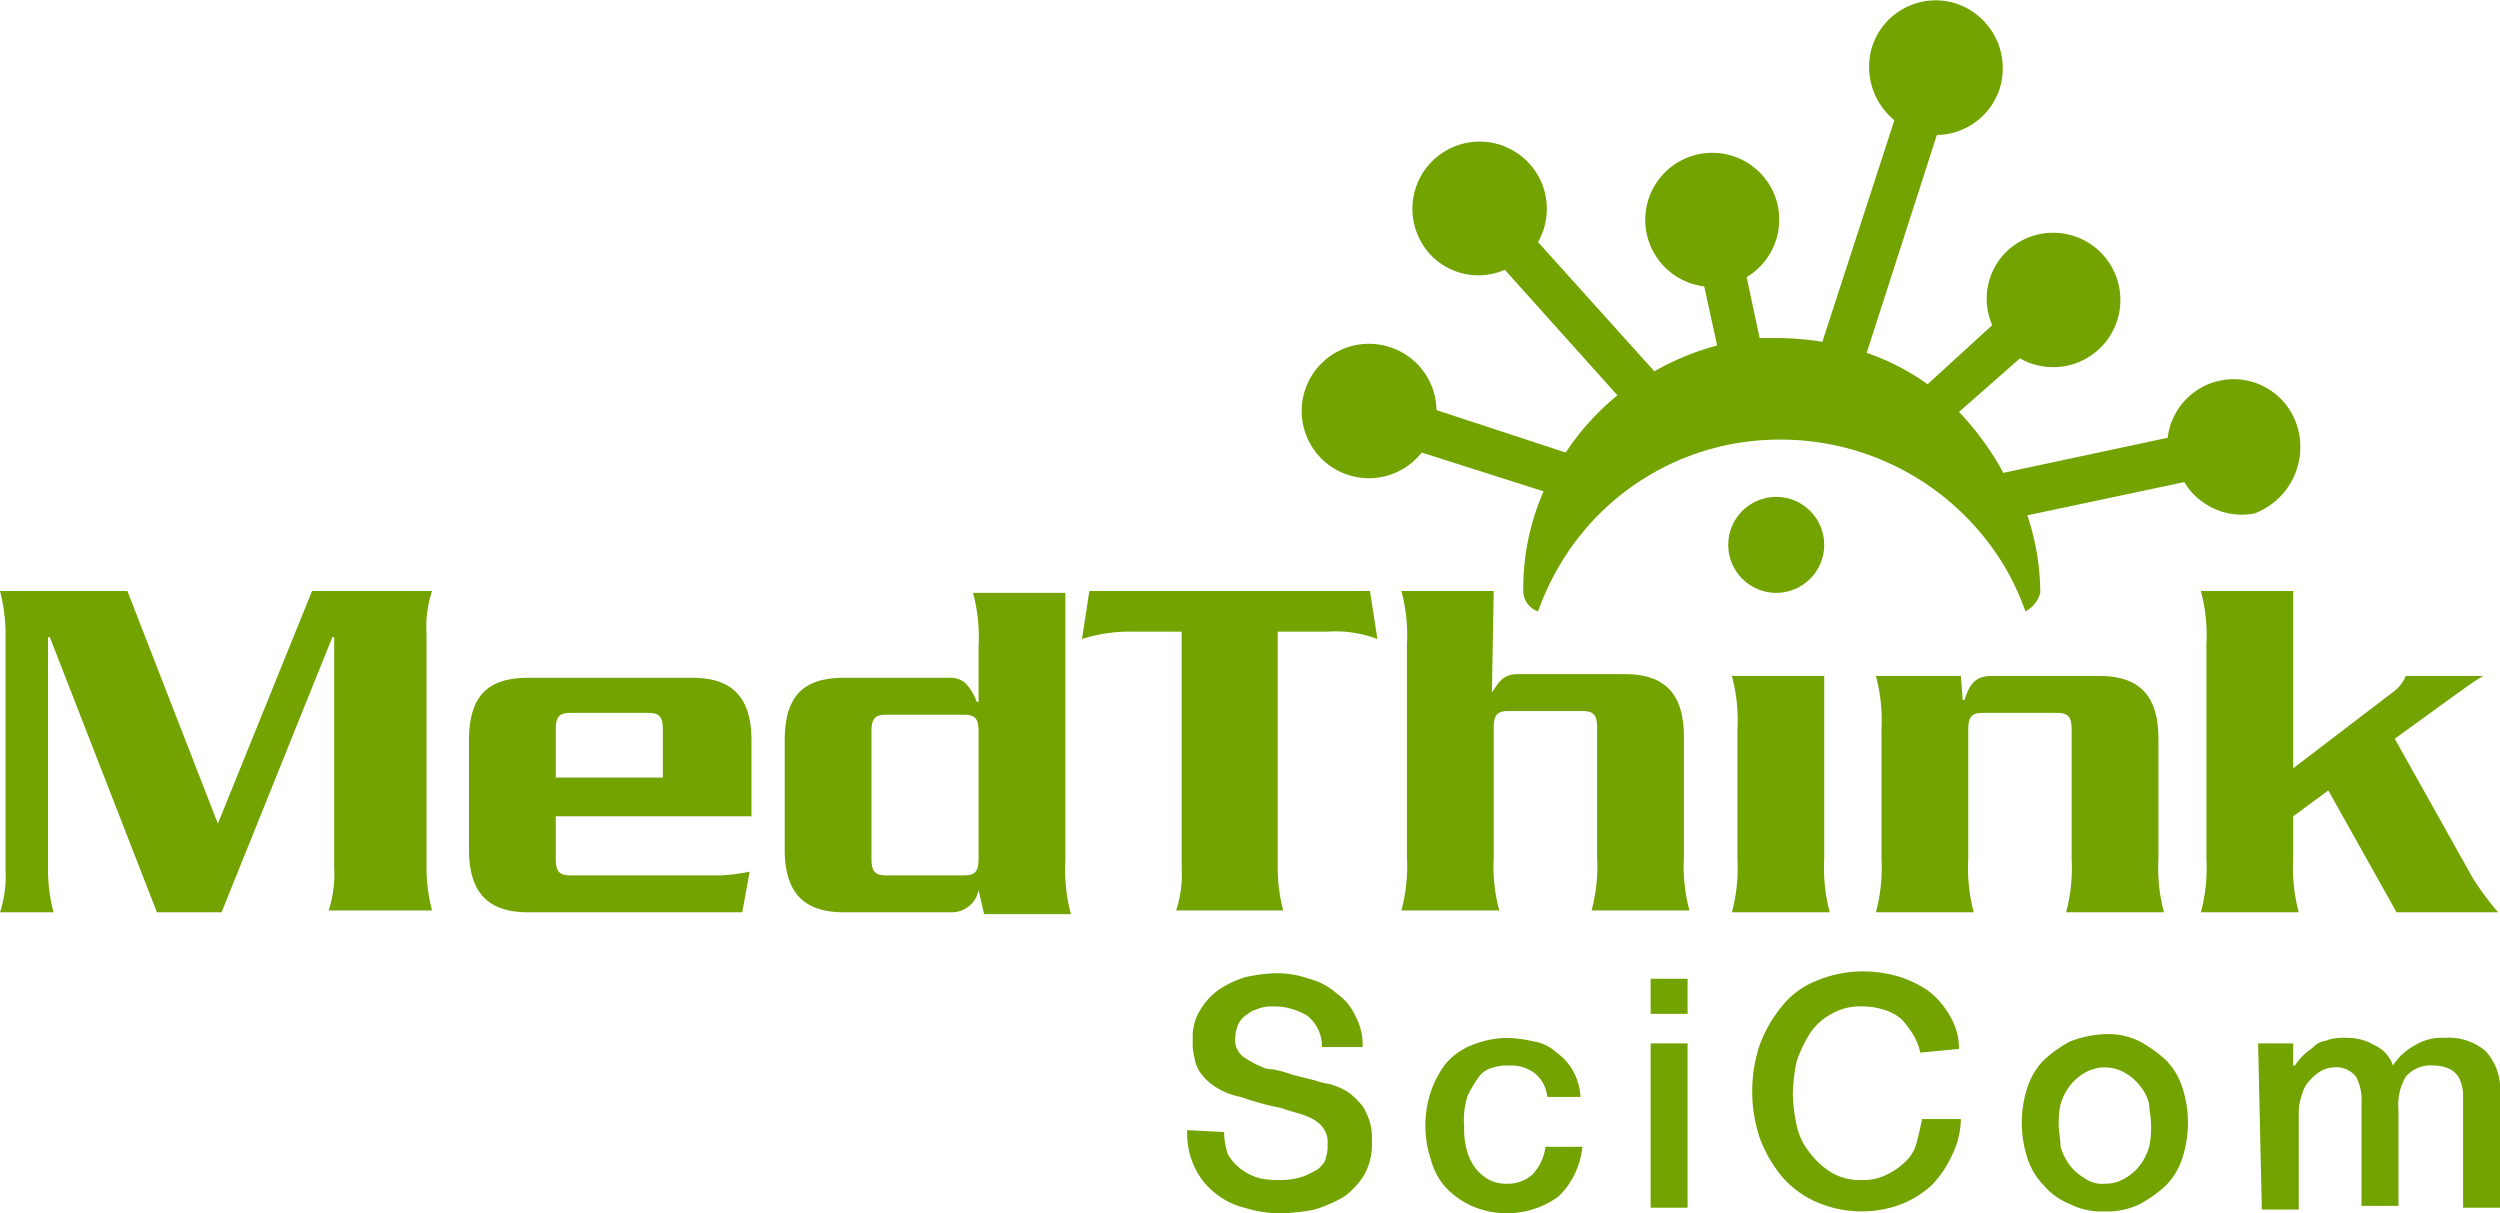
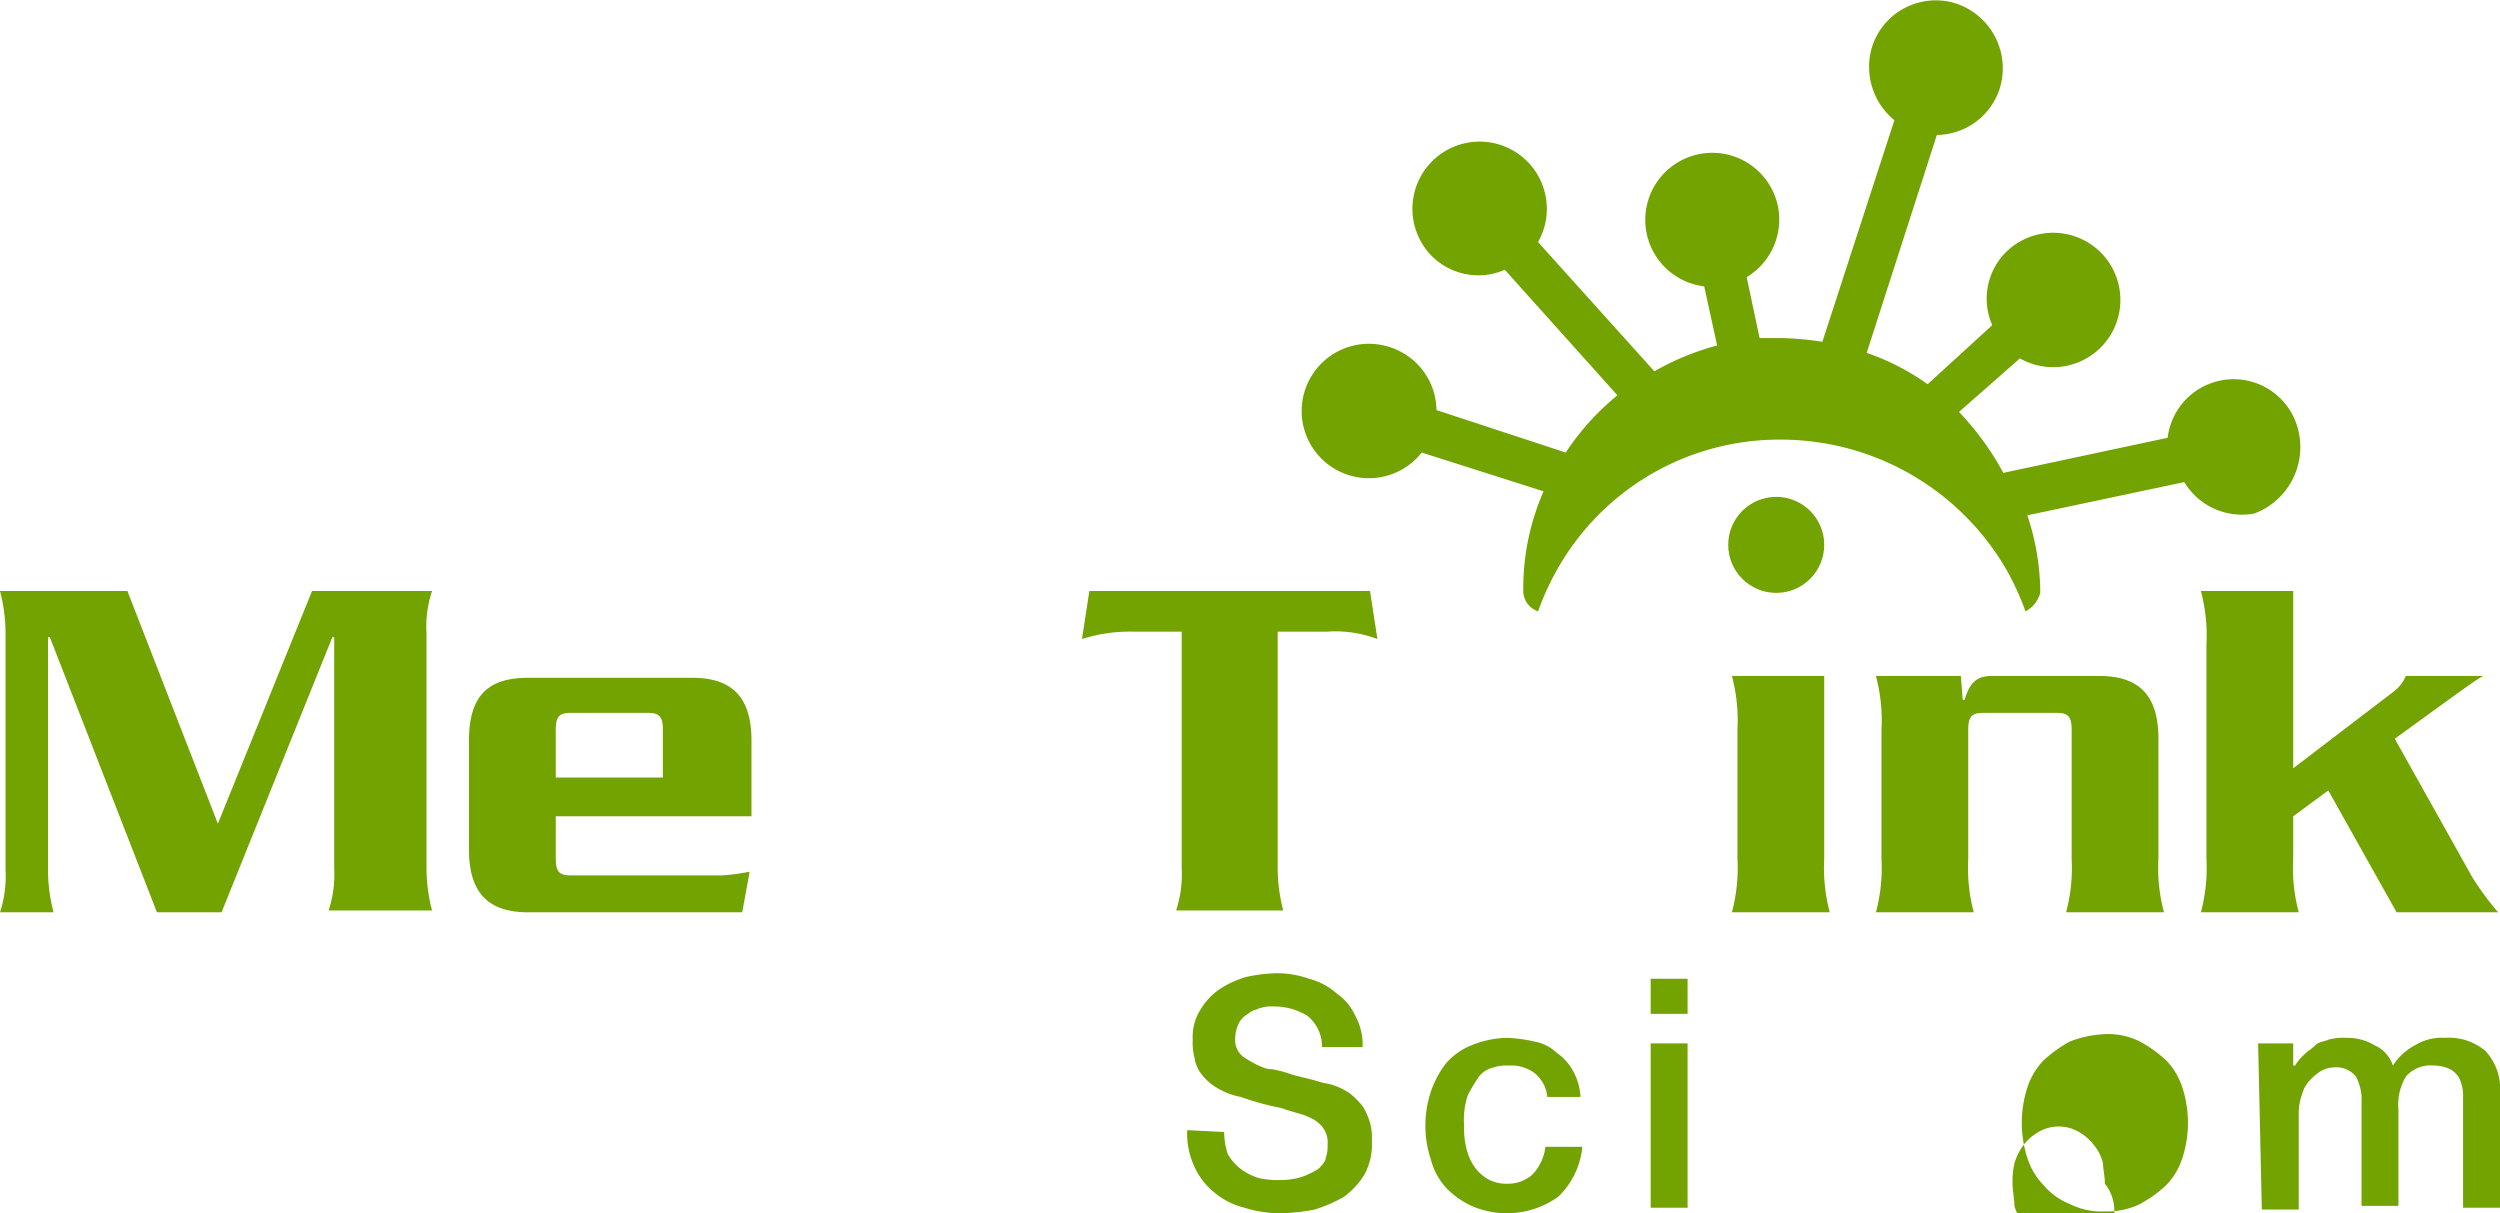
<svg xmlns="http://www.w3.org/2000/svg" id="Layer_1" data-name="Layer 1" viewBox="0 0 135.4 65.71">
  <defs>
    <style>.cls-1{fill:#72a300;}</style>
  </defs>
  <path class="cls-1" d="M68.3,61.6a3.73,3.73,0,0,0,.2,1.2,2.7,2.7,0,0,0,.7.8,3.13,3.13,0,0,0,1,.5,4.87,4.87,0,0,0,1.2.1,3.73,3.73,0,0,0,1.2-.2,5.94,5.94,0,0,0,.8-.4c.2-.2.4-.4.4-.6a1.7,1.7,0,0,0,.1-.7,1.33,1.33,0,0,0-.3-1,1.79,1.79,0,0,0-.7-.5c-.4-.2-1-.3-1.5-.5a15,15,0,0,1-2.2-.6,3.92,3.92,0,0,1-1.3-.5,2.85,2.85,0,0,1-.8-.7,1.8,1.8,0,0,1-.4-.9,3.08,3.08,0,0,1-.1-1A2.73,2.73,0,0,1,67,55a3.57,3.57,0,0,1,1-1.1,5.23,5.23,0,0,1,1.5-.7,8.75,8.75,0,0,1,1.6-.2,5.23,5.23,0,0,1,1.8.3,3.61,3.61,0,0,1,1.5.8,2.94,2.94,0,0,1,1,1.2,3.29,3.29,0,0,1,.4,1.7H73.6a2.13,2.13,0,0,0-.8-1.7,3.45,3.45,0,0,0-1.8-.5,2.2,2.2,0,0,0-.8.1c-.2.1-.4.1-.6.3a1.21,1.21,0,0,0-.5.5,1.88,1.88,0,0,0-.2.8,1.16,1.16,0,0,0,.4,1,5.42,5.42,0,0,0,1.1.6,1.21,1.21,0,0,0,.5.1,6.15,6.15,0,0,1,1.1.3l1.2.3a4.5,4.5,0,0,0,.8.2,3.7,3.7,0,0,1,1.1.5,4.62,4.62,0,0,1,.7.7,3.55,3.55,0,0,1,.4.9,3.08,3.08,0,0,1,.1,1,3.42,3.42,0,0,1-.4,1.8,4.26,4.26,0,0,1-1.1,1.2,7.74,7.74,0,0,1-1.6.7,11,11,0,0,1-1.8.2,6.45,6.45,0,0,1-2-.3,4,4,0,0,1-1.6-.8,3.81,3.81,0,0,1-1.1-1.4,4.21,4.21,0,0,1-.4-2Z" transform="translate(-2 -0.29)" />
  <path class="cls-1" d="M85.8,59.7a1.86,1.86,0,0,0-.7-1.3,2.12,2.12,0,0,0-1.4-.4,2.2,2.2,0,0,0-.8.1,1.37,1.37,0,0,0-.8.5,8.79,8.79,0,0,0-.6,1,4.16,4.16,0,0,0-.2,1.7,4.1,4.1,0,0,0,.1,1.1,3,3,0,0,0,.4,1,2.34,2.34,0,0,0,.7.7,2,2,0,0,0,1.1.3,2,2,0,0,0,1.4-.5,2.63,2.63,0,0,0,.7-1.5h2a4.32,4.32,0,0,1-1.3,2.7,4.77,4.77,0,0,1-4.7.5,4.51,4.51,0,0,1-1.4-1,3.61,3.61,0,0,1-.8-1.5,5.66,5.66,0,0,1-.3-1.8,5.82,5.82,0,0,1,.3-1.9,5.3,5.3,0,0,1,.8-1.5,3.59,3.59,0,0,1,1.4-1,5.33,5.33,0,0,1,1.9-.4,7.72,7.72,0,0,1,1.5.2,2.28,2.28,0,0,1,1.2.6,2.84,2.84,0,0,1,.9,1,3.26,3.26,0,0,1,.4,1.4Z" transform="translate(-2 -0.29)" />
  <path class="cls-1" d="M91.4,53.3h2v1.9h-2Zm0,3.5h2v8.9h-2Z" transform="translate(-2 -0.29)" />
-   <path class="cls-1" d="M106,57.3a3,3,0,0,0-.4-1,5.55,5.55,0,0,0-.6-.8,2.62,2.62,0,0,0-.9-.5,3.73,3.73,0,0,0-1.2-.2,3.06,3.06,0,0,0-1.7.4,3.18,3.18,0,0,0-1.2,1.1,6.89,6.89,0,0,0-.7,1.5,9.85,9.85,0,0,0-.2,1.7,8.81,8.81,0,0,0,.2,1.7,3.48,3.48,0,0,0,.7,1.5,4.26,4.26,0,0,0,1.2,1.1,3.06,3.06,0,0,0,1.7.4,2.77,2.77,0,0,0,1.3-.3,3.59,3.59,0,0,0,1-.7,2.07,2.07,0,0,0,.6-1c.1-.4.2-.8.3-1.3h2.1a4.55,4.55,0,0,1-.5,2,5.72,5.72,0,0,1-1.1,1.6,5.37,5.37,0,0,1-1.6,1,6.12,6.12,0,0,1-4.6-.1A5.22,5.22,0,0,1,98.5,64a7.19,7.19,0,0,1-1.2-2.1,8,8,0,0,1,0-5,7.19,7.19,0,0,1,1.2-2.1,4.5,4.5,0,0,1,1.9-1.4,6.55,6.55,0,0,1,2.5-.5,6.93,6.93,0,0,1,2,.3,6,6,0,0,1,1.6.8,4.49,4.49,0,0,1,1.1,1.3,3.45,3.45,0,0,1,.5,1.8Z" transform="translate(-2 -0.29)" />
-   <path class="cls-1" d="M116,65.9a3.81,3.81,0,0,1-1.9-.4,3.59,3.59,0,0,1-1.4-1,3.77,3.77,0,0,1-.9-1.5,6.17,6.17,0,0,1,0-3.8,3.77,3.77,0,0,1,.9-1.5,7.1,7.1,0,0,1,1.4-1,5.85,5.85,0,0,1,1.9-.4,3.81,3.81,0,0,1,1.9.4,7.1,7.1,0,0,1,1.4,1,3.77,3.77,0,0,1,.9,1.5,6.17,6.17,0,0,1,0,3.8,3.77,3.77,0,0,1-.9,1.5,7.1,7.1,0,0,1-1.4,1A4.06,4.06,0,0,1,116,65.9Zm0-1.5a2,2,0,0,0,1.1-.3,2.7,2.7,0,0,0,.8-.7,3.13,3.13,0,0,0,.5-1,4.87,4.87,0,0,0,.1-1.2c0-.4-.1-.8-.1-1.1a2.35,2.35,0,0,0-.5-1,2.7,2.7,0,0,0-.8-.7,2.17,2.17,0,0,0-2.2,0,2.7,2.7,0,0,0-.8.7,3.13,3.13,0,0,0-.5,1,4.48,4.48,0,0,0-.1,1.1c0,.4.1.8.1,1.2a3.13,3.13,0,0,0,.5,1,2.7,2.7,0,0,0,.8.7A1.61,1.61,0,0,0,116,64.4Z" transform="translate(-2 -0.29)" />
+   <path class="cls-1" d="M116,65.9a3.81,3.81,0,0,1-1.9-.4,3.59,3.59,0,0,1-1.4-1,3.77,3.77,0,0,1-.9-1.5,6.17,6.17,0,0,1,0-3.8,3.77,3.77,0,0,1,.9-1.5,7.1,7.1,0,0,1,1.4-1,5.85,5.85,0,0,1,1.9-.4,3.81,3.81,0,0,1,1.9.4,7.1,7.1,0,0,1,1.4,1,3.77,3.77,0,0,1,.9,1.5,6.17,6.17,0,0,1,0,3.8,3.77,3.77,0,0,1-.9,1.5,7.1,7.1,0,0,1-1.4,1A4.06,4.06,0,0,1,116,65.9Zm0-1.5c0-.4-.1-.8-.1-1.1a2.35,2.35,0,0,0-.5-1,2.7,2.7,0,0,0-.8-.7,2.17,2.17,0,0,0-2.2,0,2.7,2.7,0,0,0-.8.7,3.13,3.13,0,0,0-.5,1,4.48,4.48,0,0,0-.1,1.1c0,.4.1.8.1,1.2a3.13,3.13,0,0,0,.5,1,2.7,2.7,0,0,0,.8.7A1.61,1.61,0,0,0,116,64.4Z" transform="translate(-2 -0.29)" />
  <path class="cls-1" d="M124.3,56.8h1.9V58h.1a2.65,2.65,0,0,1,.5-.6c.2-.2.4-.3.6-.5s.5-.2.7-.3a3.08,3.08,0,0,1,1-.1,2.82,2.82,0,0,1,1.5.4,1.82,1.82,0,0,1,1,1.1,3.18,3.18,0,0,1,1.2-1.1,2.73,2.73,0,0,1,1.6-.4,3.07,3.07,0,0,1,2.2.7,3,3,0,0,1,.8,2.3v6.2h-2V59.5a2.35,2.35,0,0,0-.2-.8,1.21,1.21,0,0,0-.5-.5,2,2,0,0,0-.9-.2,1.75,1.75,0,0,0-1.5.6,3,3,0,0,0-.4,1.8v5.2h-2V60a2.65,2.65,0,0,0-.3-1.4,1.36,1.36,0,0,0-1.2-.5,1.45,1.45,0,0,0-.7.2,2.65,2.65,0,0,0-.6.5,1.61,1.61,0,0,0-.4.7,3,3,0,0,0-.2,1v5.3h-2Z" transform="translate(-2 -0.29)" />
  <circle class="cls-1" cx="96.2" cy="29.51" r="2.6" />
  <path class="cls-1" d="M126.5,23.7a3.6,3.6,0,0,0-7.1.3l-8.9,1.9a15.47,15.47,0,0,0-2.4-3.3l3.3-2.9a3.64,3.64,0,1,0-.6-5.9,3.56,3.56,0,0,0-.9,4.1l-3.5,3.2a12.89,12.89,0,0,0-3.3-1.7l3.8-11.8a3.63,3.63,0,0,0,3.4-2.5A3.7,3.7,0,0,0,108,.5a3.62,3.62,0,0,0-4.6,2.3,3.73,3.73,0,0,0,1.2,4l-3.9,12a16.41,16.41,0,0,0-2.3-.2H97.3l-.7-3.3a3.64,3.64,0,0,0,1.7-3.8,3.63,3.63,0,1,0-4,4.3L95,19a14.34,14.34,0,0,0-3.4,1.4l-6.3-7a3.64,3.64,0,1,0-5.9.6,3.56,3.56,0,0,0,4.1.9l6.1,6.8a13.81,13.81,0,0,0-2.8,3.1l-7-2.3a3.63,3.63,0,0,0-2.5-3.4A3.64,3.64,0,1,0,79,24.8l6.6,2.1a13.1,13.1,0,0,0-1.1,5.2v.2a1.17,1.17,0,0,0,.8,1.1,14.72,14.72,0,0,1,1-2.2,13.8,13.8,0,0,1,12.2-7.1,14.12,14.12,0,0,1,12.2,7.1,14.72,14.72,0,0,1,1,2.2,1.59,1.59,0,0,0,.8-1v-.2a13.44,13.44,0,0,0-.7-4l8.5-1.8a3.64,3.64,0,0,0,3.8,1.7,3.84,3.84,0,0,0,2.4-4.4Z" transform="translate(-2 -0.29)" />
  <path class="cls-1" d="M13.8,44.9l5.1-12.6h6.5a6.08,6.08,0,0,0-.3,2.3V47.3a9.08,9.08,0,0,0,.3,2.3H19.8a6.34,6.34,0,0,0,.3-2.3V34.8H20L14,49.7H10.5L4.7,34.8H4.6V47.4a9.08,9.08,0,0,0,.3,2.3H2a6.34,6.34,0,0,0,.3-2.3V34.6A9.08,9.08,0,0,0,2,32.3H8.9Z" transform="translate(-2 -0.29)" />
  <path class="cls-1" d="M32.1,44.5v2.3c0,.7.2.9.8.9h8.2a10.4,10.4,0,0,0,1.5-.2l-.4,2.2H30.6c-2.2,0-3.2-1.1-3.2-3.4V40.4c0-2.4,1-3.4,3.2-3.4h8.9c2.2,0,3.2,1.1,3.2,3.4v4.1Zm5.8-2.1V39.8c0-.7-.2-.9-.8-.9H32.9c-.6,0-.8.2-.8.9v2.6Z" transform="translate(-2 -0.29)" />
-   <path class="cls-1" d="M55,48.5a1.48,1.48,0,0,1-1.4,1.2H47.7c-2.2,0-3.2-1.1-3.2-3.4V40.4c0-2.4,1-3.4,3.2-3.4h5.7a1.22,1.22,0,0,1,.9.3,2.89,2.89,0,0,1,.6,1H55v-3a9.29,9.29,0,0,0-.3-2.9h5V46.9a9.29,9.29,0,0,0,.3,2.9H55.3Zm-.8-.8c.6,0,.8-.2.8-.9V39.9c0-.7-.2-.9-.8-.9H50c-.6,0-.8.2-.8.9v6.9c0,.7.2.9.8.9Z" transform="translate(-2 -0.29)" />
  <path class="cls-1" d="M76.2,32.3l.4,2.6a6.35,6.35,0,0,0-2.7-.4H71.2V47.3a9.08,9.08,0,0,0,.3,2.3H65.7a6.34,6.34,0,0,0,.3-2.3V34.5H63.3a8.42,8.42,0,0,0-2.7.4l.4-2.6Z" transform="translate(-2 -0.29)" />
-   <path class="cls-1" d="M82.8,37.8c.3-.4.5-1,1.4-1H90c2.2,0,3.2,1.1,3.2,3.4v6.5a9.29,9.29,0,0,0,.3,2.9H88.2a9.29,9.29,0,0,0,.3-2.9v-7c0-.7-.2-.9-.8-.9h-4c-.6,0-.8.2-.8.9v7a9.29,9.29,0,0,0,.3,2.9H77.9a9.29,9.29,0,0,0,.3-2.9V35.2a9.29,9.29,0,0,0-.3-2.9h5Z" transform="translate(-2 -0.29)" />
  <path class="cls-1" d="M100.8,36.9v9.9a9.29,9.29,0,0,0,.3,2.9H95.8a9.29,9.29,0,0,0,.3-2.9v-7a9.29,9.29,0,0,0-.3-2.9Z" transform="translate(-2 -0.29)" />
  <path class="cls-1" d="M108.2,36.9l.1,1.3h.1c.3-1,.7-1.3,1.5-1.3h5.8c2.2,0,3.2,1.1,3.2,3.4v6.5a9.29,9.29,0,0,0,.3,2.9h-5.3a9.29,9.29,0,0,0,.3-2.9v-7c0-.7-.2-.9-.8-.9h-4c-.6,0-.8.2-.8.9v7a9.29,9.29,0,0,0,.3,2.9h-5.3a9.29,9.29,0,0,0,.3-2.9v-7a9.29,9.29,0,0,0-.3-2.9Z" transform="translate(-2 -0.29)" />
  <path class="cls-1" d="M136.5,36.9c-.4.2-.8.5-4.8,3.4l4.2,7.5a15,15,0,0,0,1.4,1.9h-5.5l-3.7-6.6-1.9,1.4v2.3a9.29,9.29,0,0,0,.3,2.9h-5.3a9.29,9.29,0,0,0,.3-2.9V35.2a9.29,9.29,0,0,0-.3-2.9h5v9.6l5.5-4.2a2.1,2.1,0,0,0,.6-.8Z" transform="translate(-2 -0.29)" />
</svg>